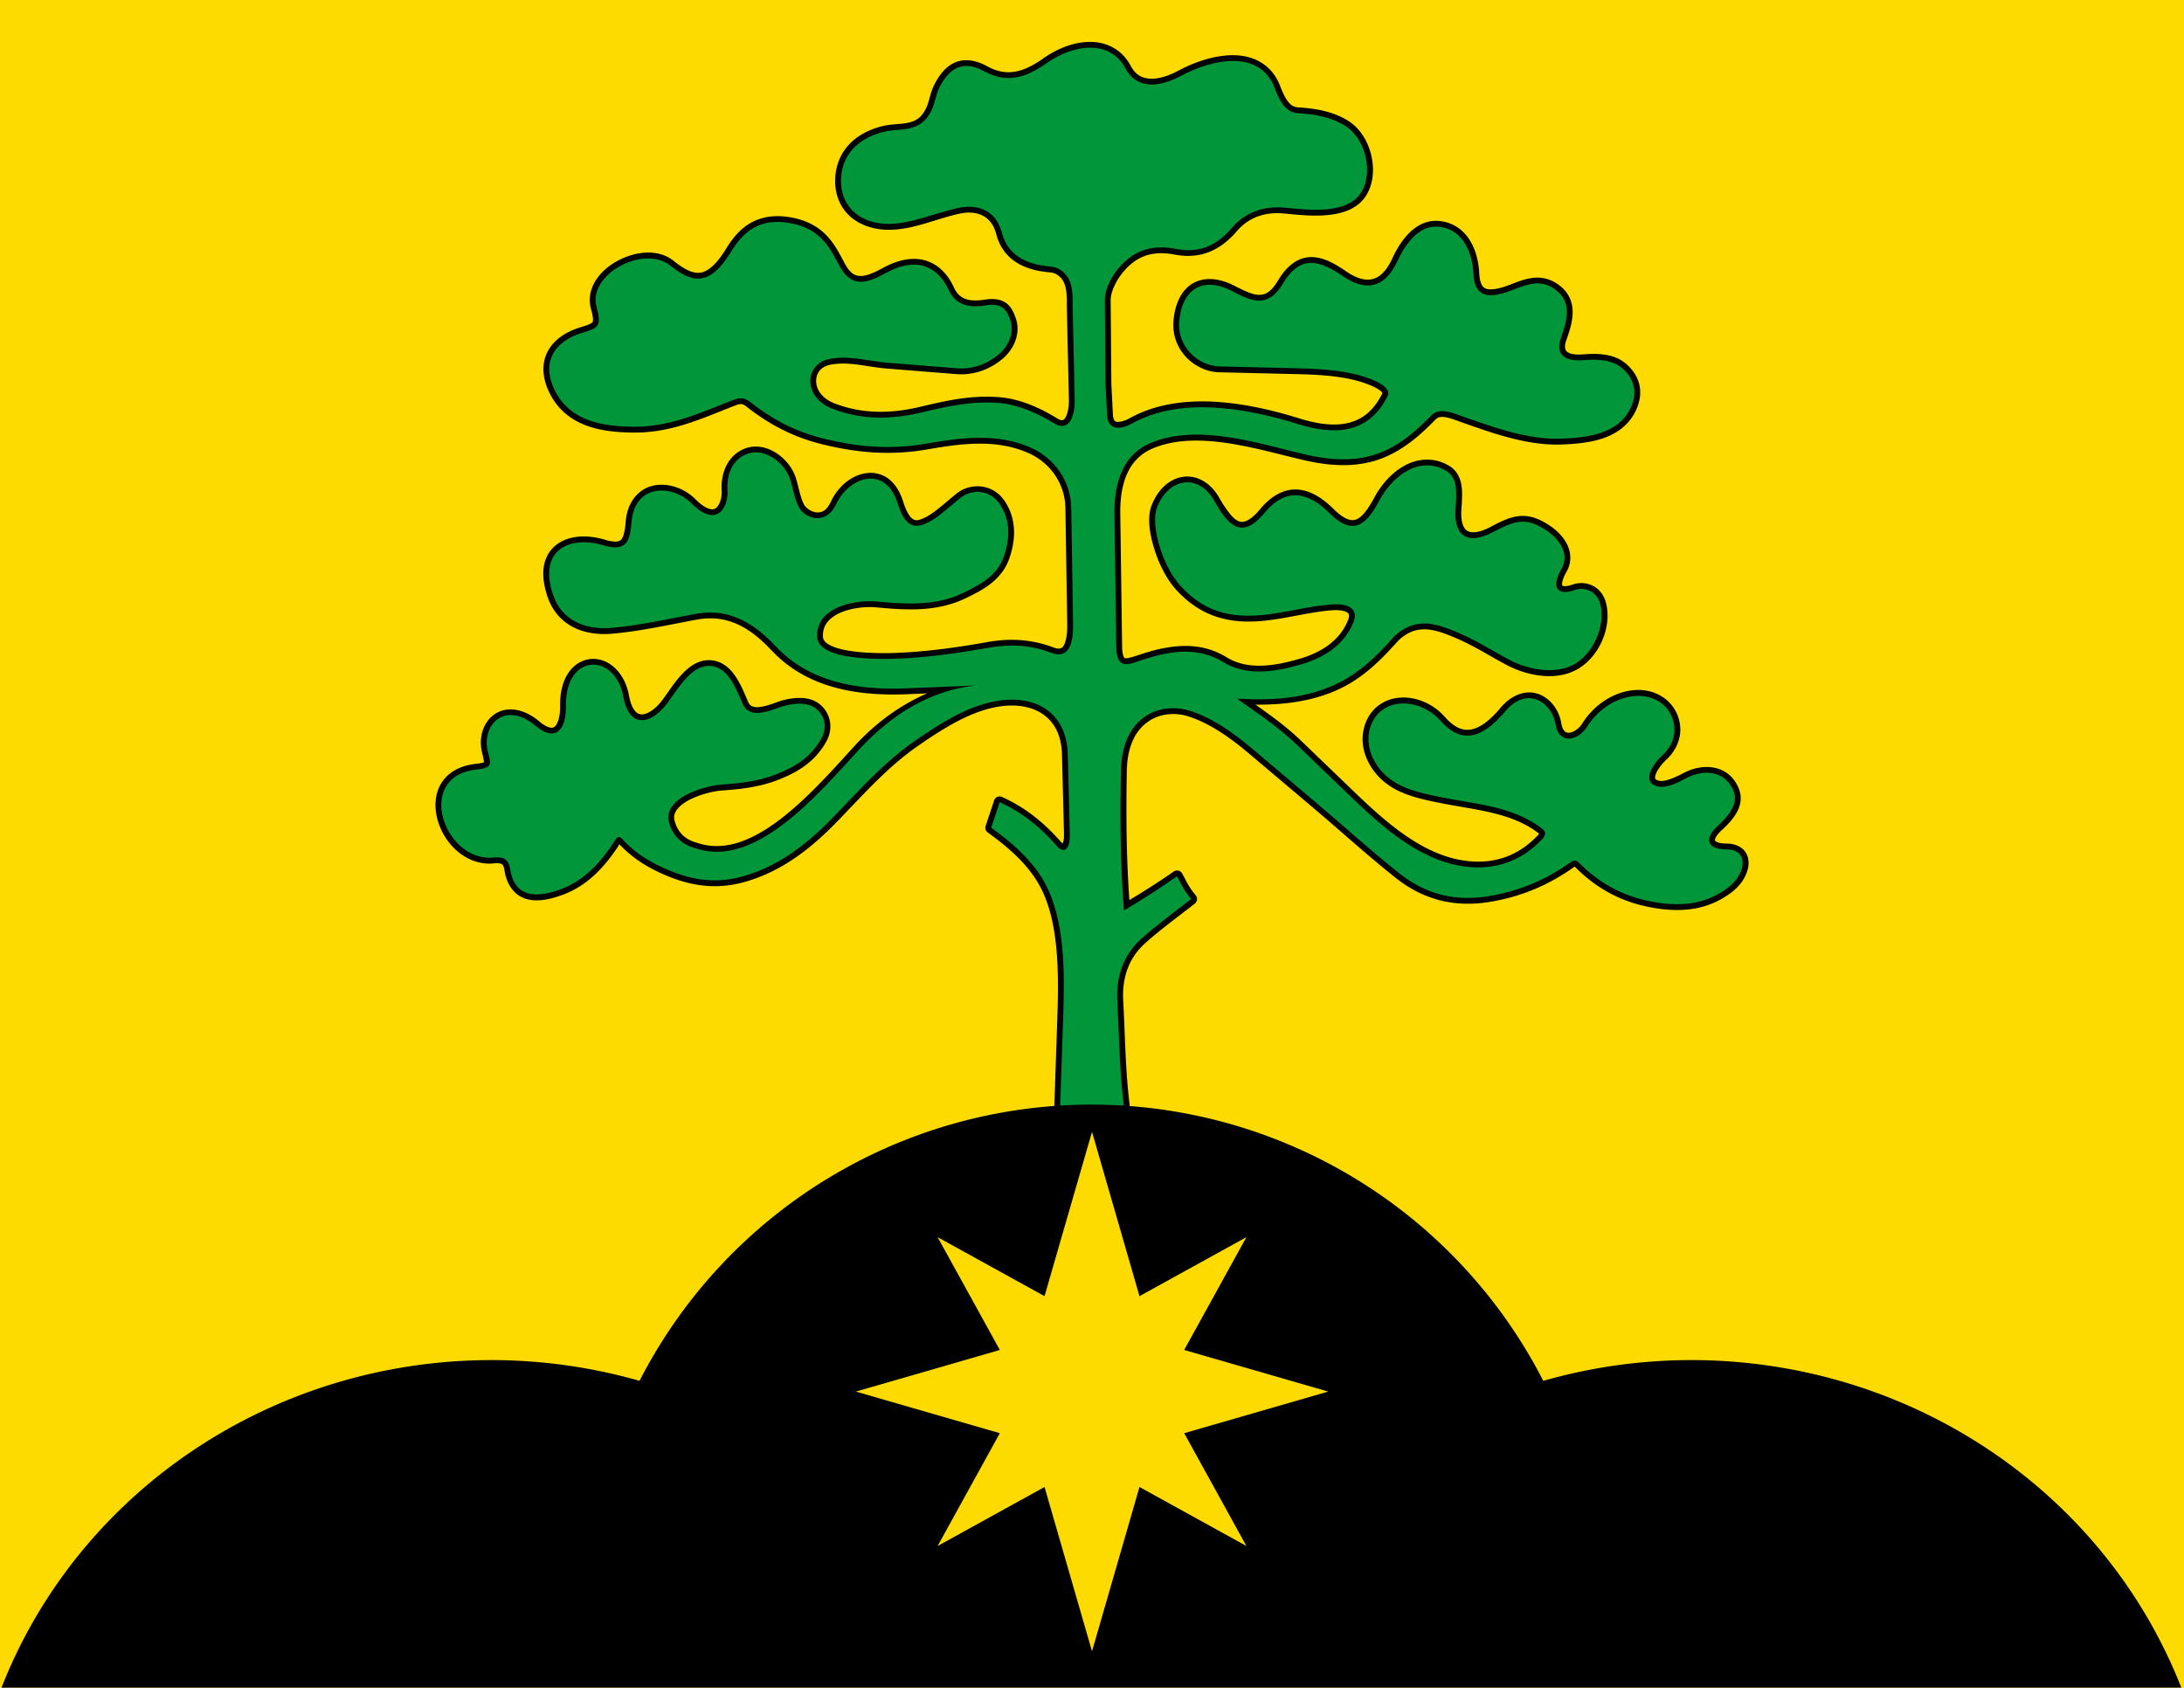
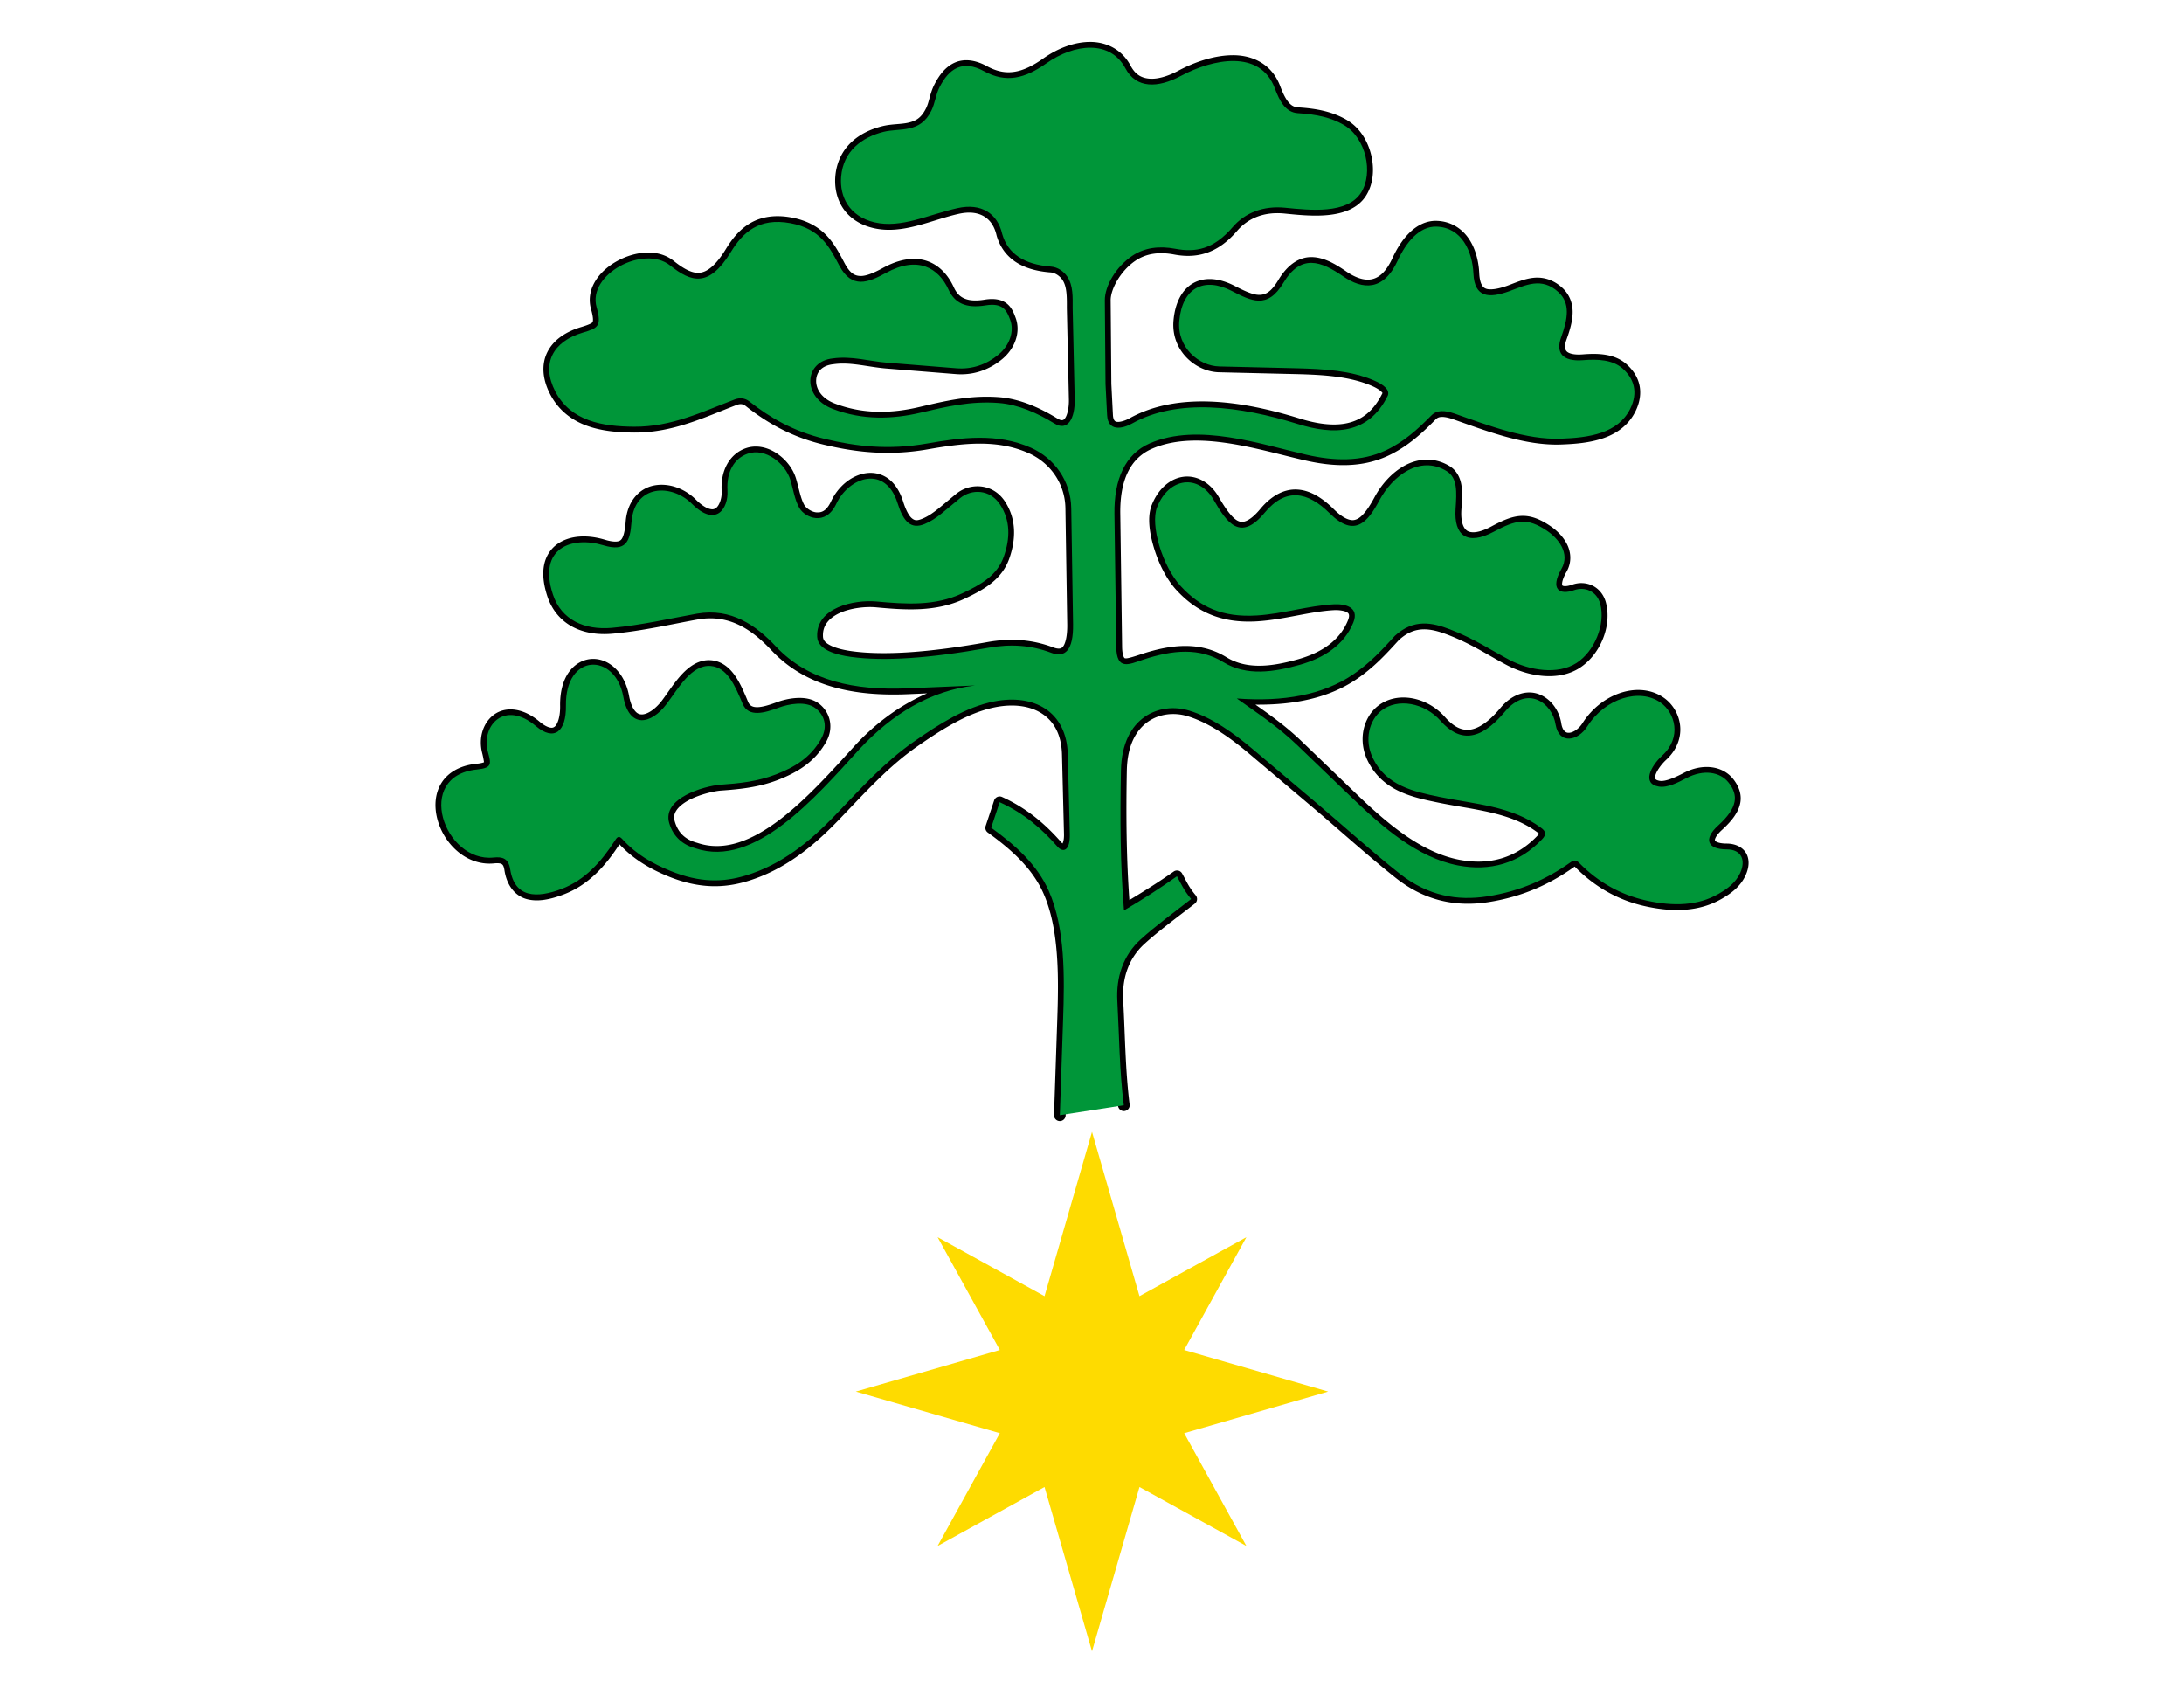
<svg xmlns="http://www.w3.org/2000/svg" xmlns:ns1="http://sodipodi.sourceforge.net/DTD/sodipodi-0.dtd" xmlns:ns2="http://www.inkscape.org/namespaces/inkscape" ns1:docname="Mustamäe linnaosa lipp.svg" ns2:version="1.0 (4035a4fb49, 2020-05-01)" id="svg8" version="1.1" viewBox="0 0 281.827 217.752" height="217.752mm" width="281.827mm">
  <defs id="defs2" />
  <ns1:namedview ns2:window-maximized="1" ns2:window-y="-8" ns2:window-x="-8" ns2:window-height="1017" ns2:window-width="1920" showgrid="false" ns2:document-rotation="0" ns2:current-layer="layer1" ns2:document-units="mm" ns2:cy="411.50018" ns2:cx="532.5857" ns2:zoom="0.95382704" ns2:pageshadow="2" ns2:pageopacity="0.0" borderopacity="1.0" bordercolor="#666666" pagecolor="#ffffff" id="base" ns2:snap-bbox="true" ns2:bbox-paths="true" ns2:bbox-nodes="true" ns2:snap-bbox-edge-midpoints="true" ns2:snap-bbox-midpoints="true" ns2:snap-global="false" ns2:object-paths="true" ns2:snap-intersection-paths="true" ns2:snap-smooth-nodes="true" ns2:snap-midpoints="true" fit-margin-top="0" fit-margin-left="0" fit-margin-right="0" fit-margin-bottom="0" />
  <g id="layer1" ns2:groupmode="layer" ns2:label="Слой 1" transform="translate(189.885,-606.159)">
-     <path id="path959" d="M -189.885,606.159 H 91.942 V 823.911 H -189.885 Z" style="color:#000000;font-style:normal;font-variant:normal;font-weight:normal;font-stretch:normal;font-size:medium;line-height:normal;font-family:sans-serif;font-variant-ligatures:normal;font-variant-position:normal;font-variant-caps:normal;font-variant-numeric:normal;font-variant-alternates:normal;font-variant-east-asian:normal;font-feature-settings:normal;font-variation-settings:normal;text-indent:0;text-align:start;text-decoration:none;text-decoration-line:none;text-decoration-style:solid;text-decoration-color:#000000;letter-spacing:normal;word-spacing:normal;text-transform:none;writing-mode:lr-tb;direction:ltr;text-orientation:mixed;dominant-baseline:auto;baseline-shift:baseline;text-anchor:start;white-space:normal;shape-padding:0;shape-margin:0;inline-size:0;clip-rule:nonzero;display:inline;overflow:visible;visibility:visible;isolation:auto;mix-blend-mode:normal;color-interpolation:sRGB;color-interpolation-filters:linearRGB;solid-color:#000000;solid-opacity:1;vector-effect:none;fill:#fedb00;fill-opacity:1;fill-rule:nonzero;stroke:none;stroke-width:2;stroke-linecap:round;stroke-linejoin:round;stroke-miterlimit:4;stroke-dasharray:none;stroke-dashoffset:0;stroke-opacity:1;paint-order:stroke fill markers;color-rendering:auto;image-rendering:auto;shape-rendering:auto;text-rendering:auto;enable-background:accumulate;stop-color:#000000" />
    <path id="path923" d="m -49.127,611.564 c -2.062,-0.024 -4.243,0.798 -6.15,2.145 -1.344,0.949 -2.545,1.528 -3.691,1.707 -1.146,0.179 -2.267,-0.014 -3.582,-0.732 -1.504,-0.822 -2.92,-0.969 -4.094,-0.465 -1.174,0.504 -2.013,1.558 -2.67,2.854 -0.581,1.146 -0.658,2.21 -1.053,3.021 -0.642,1.319 -1.38,1.685 -2.342,1.9 -0.962,0.215 -2.143,0.148 -3.348,0.451 -1.483,0.373 -2.906,1.038 -4.014,2.102 -1.108,1.064 -1.877,2.539 -2.023,4.379 -0.113,1.426 0.178,2.874 0.982,4.084 0.804,1.21 2.124,2.151 3.914,2.572 3.766,0.886 7.434,-1.029 11.02,-1.832 1.394,-0.312 2.473,-0.15 3.266,0.322 0.793,0.472 1.356,1.275 1.627,2.465 a 0.75,0.75 0 0 0 0.012,0.043 c 0.405,1.39 1.214,2.543 2.395,3.34 1.181,0.797 2.704,1.245 4.553,1.387 0.605,0.046 1.193,0.451 1.543,0.969 0.584,0.865 0.572,2.202 0.566,3.637 a 0.75,0.75 0 0 0 0,0.019 l 0.262,11.77 c 0.025,1.122 -0.222,2.044 -0.494,2.416 -0.136,0.186 -0.231,0.233 -0.342,0.25 -0.111,0.017 -0.309,2.4e-4 -0.639,-0.203 -2.224,-1.372 -4.813,-2.544 -7.484,-2.756 -3.809,-0.302 -7.111,0.507 -10.346,1.266 -3.486,0.817 -7.172,0.969 -10.893,-0.451 -1.771,-0.676 -2.446,-1.926 -2.416,-2.967 0.029,-1.04 0.676,-1.941 2.227,-2.104 a 0.75,0.75 0 0 0 0.027,-0.004 c 2.213,-0.313 4.419,0.365 6.852,0.561 l 8.93,0.717 c 2.216,0.178 4.276,-0.533 5.959,-1.922 1.667,-1.375 2.432,-3.504 1.744,-5.346 -0.218,-0.582 -0.469,-1.293 -1.117,-1.82 -0.648,-0.527 -1.61,-0.725 -2.875,-0.518 -1.199,0.196 -2.044,0.107 -2.641,-0.16 -0.596,-0.267 -1.009,-0.709 -1.35,-1.453 -0.694,-1.515 -1.815,-2.799 -3.393,-3.355 -1.578,-0.557 -3.525,-0.337 -5.715,0.863 -1.121,0.615 -2.14,1.059 -2.893,1.051 -0.753,-0.008 -1.373,-0.305 -2.105,-1.688 -0.627,-1.184 -1.264,-2.446 -2.297,-3.529 -1.033,-1.083 -2.472,-1.95 -4.541,-2.33 -2.172,-0.399 -3.928,-0.076 -5.303,0.723 -1.375,0.799 -2.348,2.027 -3.148,3.334 -1.366,2.231 -2.468,2.98 -3.402,3.074 -0.935,0.094 -2.023,-0.476 -3.34,-1.529 -2.024,-1.619 -4.995,-1.242 -7.287,0.014 -1.146,0.628 -2.15,1.494 -2.805,2.551 -0.655,1.057 -0.944,2.342 -0.578,3.633 0.168,0.592 0.245,1.027 0.254,1.303 0.009,0.276 -0.033,0.364 -0.074,0.424 -0.083,0.12 -0.519,0.334 -1.449,0.609 -2.069,0.613 -3.628,1.726 -4.383,3.273 -0.755,1.547 -0.63,3.445 0.375,5.383 1.086,2.095 2.799,3.367 4.719,4.07 1.919,0.703 4.047,0.876 6.127,0.889 5.014,0.032 9.126,-2.004 13.232,-3.566 0.468,-0.178 0.824,-0.129 1.158,0.135 2.704,2.131 5.818,3.969 10.047,4.984 4.035,0.969 8.356,1.503 13.488,0.604 4.411,-0.773 8.87,-1.337 12.988,0.502 2.721,1.215 4.685,3.865 4.736,7.105 l 0.234,14.979 c 0.025,1.604 -0.269,2.537 -0.547,2.871 -0.139,0.167 -0.244,0.222 -0.424,0.248 -0.18,0.026 -0.455,-0.002 -0.814,-0.139 -2.732,-1.037 -5.518,-1.23 -8.516,-0.693 -7.575,1.357 -13.374,1.739 -17.494,1.174 -0.924,-0.127 -1.941,-0.35 -2.658,-0.693 -0.717,-0.343 -1.044,-0.686 -1.066,-1.188 -0.035,-0.788 0.179,-1.362 0.566,-1.859 0.388,-0.497 0.974,-0.91 1.68,-1.221 1.411,-0.621 3.276,-0.807 4.555,-0.697 3.837,0.355 7.761,0.643 11.492,-1.115 2.41,-1.136 4.793,-2.43 5.756,-5.199 0.85,-2.443 0.942,-5.048 -0.578,-7.361 -1.529,-2.326 -4.453,-2.445 -6.258,-0.982 -1.948,1.578 -3.007,2.659 -4.383,3.225 -0.719,0.296 -1.004,0.237 -1.357,-0.053 -0.354,-0.29 -0.768,-1.009 -1.123,-2.145 -0.428,-1.37 -1.096,-2.368 -1.941,-2.986 -0.846,-0.618 -1.851,-0.824 -2.805,-0.697 -1.908,0.253 -3.649,1.7 -4.572,3.662 -0.589,1.253 -1.235,1.454 -1.879,1.402 -0.644,-0.052 -1.332,-0.557 -1.553,-0.939 -0.489,-0.847 -0.712,-2.227 -1.08,-3.436 -0.388,-1.274 -1.29,-2.438 -2.447,-3.219 -1.157,-0.781 -2.632,-1.178 -4.055,-0.674 -2.058,0.73 -3.243,2.851 -3.09,5.49 0.056,0.967 -0.324,1.941 -0.752,2.232 -0.214,0.146 -0.427,0.206 -0.84,0.088 -0.413,-0.118 -1.012,-0.465 -1.738,-1.191 -1.453,-1.453 -3.513,-2.186 -5.389,-1.824 -1.875,0.362 -3.466,1.987 -3.668,4.707 -0.088,1.195 -0.308,1.997 -0.578,2.279 -0.135,0.141 -0.273,0.221 -0.596,0.25 -0.322,0.029 -0.82,-0.027 -1.5,-0.232 -2.157,-0.653 -4.497,-0.623 -6.154,0.564 -0.829,0.594 -1.45,1.501 -1.688,2.645 -0.237,1.144 -0.114,2.507 0.418,4.109 0.596,1.797 1.755,3.121 3.234,3.91 1.479,0.789 3.255,1.058 5.137,0.895 3.792,-0.33 7.868,-1.275 11.062,-1.842 4.099,-0.715 7.035,1.38 9.51,4.018 a 0.75,0.75 0 0 0 0.002,0 c 4.416,4.682 10.649,5.921 17.52,5.631 l 2.525,-0.107 c -3.415,1.486 -6.498,3.718 -9.197,6.604 a 0.75,0.75 0 0 0 -0.008,0.008 c -2.921,3.212 -6.312,7.041 -9.85,9.713 -3.538,2.672 -7.111,4.137 -10.576,2.969 a 0.75,0.75 0 0 0 -0.045,-0.014 c -1.407,-0.378 -2.422,-1.187 -2.877,-2.744 -0.178,-0.61 -0.072,-1.031 0.24,-1.486 0.312,-0.455 0.878,-0.904 1.566,-1.273 1.377,-0.739 3.229,-1.159 4.107,-1.232 2.436,-0.172 4.904,-0.411 7.41,-1.383 2.425,-0.941 4.739,-2.272 6.225,-4.945 1.002,-1.802 0.507,-3.798 -0.953,-4.9 -0.839,-0.634 -1.881,-0.77 -2.852,-0.721 -0.971,0.05 -1.901,0.293 -2.621,0.561 -0.864,0.321 -1.784,0.609 -2.447,0.623 -0.332,0.007 -0.583,-0.048 -0.766,-0.148 -0.183,-0.1 -0.33,-0.242 -0.463,-0.561 -0.498,-1.192 -1.007,-2.413 -1.721,-3.418 -0.714,-1.005 -1.714,-1.825 -3.041,-1.93 -1.562,-0.124 -2.824,0.787 -3.811,1.857 -0.987,1.07 -1.791,2.363 -2.51,3.318 -0.937,1.245 -2.012,1.846 -2.656,1.816 -0.322,-0.015 -0.578,-0.126 -0.865,-0.477 -0.288,-0.351 -0.573,-0.969 -0.744,-1.912 -0.57,-3.146 -2.754,-4.954 -4.941,-4.762 -1.094,0.096 -2.14,0.706 -2.859,1.744 -0.719,1.039 -1.127,2.486 -1.098,4.314 0.024,1.53 -0.384,2.441 -0.717,2.684 -0.167,0.121 -0.318,0.165 -0.629,0.096 -0.311,-0.069 -0.763,-0.295 -1.297,-0.746 -2.177,-1.841 -4.401,-1.974 -5.855,-0.936 -1.454,1.038 -2.057,3.028 -1.561,4.969 0.202,0.791 0.232,1.262 0.254,1.207 0.011,-0.028 0.076,-0.051 -0.066,0.008 -0.142,0.059 -0.462,0.134 -0.951,0.184 -2.206,0.223 -3.752,1.208 -4.557,2.578 -0.804,1.37 -0.871,3.034 -0.453,4.592 0.418,1.558 1.32,3.039 2.582,4.117 1.262,1.078 2.916,1.746 4.736,1.561 0.502,-0.051 0.82,-10e-4 0.961,0.08 0.141,0.082 0.278,0.215 0.369,0.807 0.314,2.036 1.421,3.327 2.879,3.721 1.458,0.394 3.106,0.031 4.797,-0.615 3.195,-1.22 5.388,-3.705 7.158,-6.441 0.009,-0.014 -0.001,-0.003 0.008,-0.016 1.809,1.949 3.996,3.203 6.312,4.145 3.945,1.602 7.151,1.528 10.152,0.627 4.866,-1.461 8.596,-4.548 11.863,-7.945 3.456,-3.594 6.41,-6.896 10.172,-9.506 3.137,-2.176 6.505,-4.322 10.018,-5.01 2.384,-0.467 4.513,-0.158 6.025,0.84 1.512,0.998 2.496,2.675 2.562,5.293 l 0.258,10.221 c 0.023,0.92 -0.181,1.187 -0.188,1.229 -0.036,-0.028 -0.042,-0.02 -0.09,-0.074 -2.021,-2.307 -4.381,-4.412 -7.715,-5.926 a 0.75,0.75 0 0 0 -1.021,0.447 l -1.094,3.291 a 0.75,0.75 0 0 0 0.271,0.846 c 3.09,2.232 5.778,4.653 7.197,7.877 2.023,4.596 1.961,10.759 1.773,16.262 l -0.42,12.322 a 0.75,0.75 0 0 0 0.725,0.773 0.75,0.75 0 0 0 0.775,-0.723 l 0.418,-12.322 c 0.188,-5.523 0.324,-11.867 -1.898,-16.916 -1.511,-3.432 -4.268,-5.916 -7.26,-8.125 l 0.639,-1.922 c 2.676,1.365 4.716,3.089 6.48,5.104 0.243,0.278 0.529,0.506 0.9,0.621 0.371,0.115 0.857,0.057 1.199,-0.199 0.685,-0.513 0.838,-1.371 0.807,-2.602 l -0.26,-10.221 c -0.076,-2.994 -1.306,-5.236 -3.234,-6.508 -1.928,-1.272 -4.468,-1.583 -7.139,-1.061 -3.906,0.765 -7.419,3.053 -10.586,5.25 -3.945,2.738 -6.963,6.129 -10.396,9.699 -3.186,3.313 -6.704,6.193 -11.215,7.547 -2.754,0.827 -5.48,0.915 -9.156,-0.578 -2.27,-0.922 -4.301,-2.079 -5.938,-3.906 -0.175,-0.195 -0.357,-0.363 -0.627,-0.467 -0.27,-0.104 -0.642,-0.075 -0.879,0.051 -0.475,0.251 -0.566,0.559 -0.701,0.768 -1.688,2.61 -3.659,4.794 -6.434,5.854 -1.547,0.591 -2.948,0.82 -3.871,0.57 -0.923,-0.249 -1.53,-0.838 -1.787,-2.502 -0.131,-0.85 -0.503,-1.531 -1.1,-1.877 -0.597,-0.346 -1.243,-0.337 -1.865,-0.273 -1.373,0.14 -2.6,-0.347 -3.609,-1.209 -1.01,-0.862 -1.769,-2.105 -2.107,-3.365 -0.338,-1.26 -0.253,-2.506 0.297,-3.443 0.55,-0.938 1.56,-1.659 3.414,-1.846 0.56,-0.057 0.992,-0.134 1.373,-0.291 0.381,-0.157 0.741,-0.46 0.893,-0.852 0.303,-0.783 -0.008,-1.372 -0.199,-2.121 -0.362,-1.415 0.122,-2.764 0.979,-3.375 0.856,-0.611 2.166,-0.704 4.018,0.861 0.657,0.556 1.29,0.919 1.938,1.062 0.647,0.144 1.327,0.025 1.838,-0.348 1.022,-0.746 1.362,-2.151 1.334,-3.918 -0.025,-1.592 0.335,-2.719 0.832,-3.438 0.497,-0.718 1.114,-1.047 1.756,-1.104 1.284,-0.113 2.861,0.924 3.334,3.533 0.201,1.111 0.547,1.972 1.061,2.598 0.513,0.626 1.227,0.989 1.957,1.023 1.46,0.068 2.815,-0.938 3.924,-2.412 0.78,-1.037 1.565,-2.283 2.414,-3.203 0.849,-0.92 1.669,-1.452 2.59,-1.379 0.8,0.063 1.365,0.5 1.936,1.303 0.57,0.802 1.064,1.94 1.561,3.127 0.242,0.579 0.643,1.033 1.123,1.297 0.48,0.264 1.008,0.343 1.52,0.332 1.023,-0.021 2.041,-0.381 2.939,-0.715 0.596,-0.222 1.413,-0.43 2.176,-0.469 0.763,-0.039 1.442,0.098 1.869,0.42 0.96,0.725 1.252,1.702 0.545,2.975 -1.272,2.288 -3.167,3.388 -5.455,4.275 -2.276,0.883 -4.571,1.116 -6.982,1.285 a 0.75,0.75 0 0 0 -0.01,0.002 c -1.142,0.095 -3.05,0.525 -4.691,1.406 -0.821,0.441 -1.579,0.995 -2.094,1.746 -0.515,0.751 -0.742,1.739 -0.445,2.754 0.593,2.03 2.126,3.276 3.912,3.762 4.111,1.372 8.222,-0.393 11.932,-3.195 3.716,-2.806 7.141,-6.695 10.049,-9.893 4.055,-4.336 8.782,-7.249 14.387,-7.896 a 0.75,0.75 0 0 0 -0.117,-1.494 l -8.758,0.369 c -6.655,0.281 -12.339,-0.891 -16.363,-5.158 -2.619,-2.791 -6.142,-5.29 -10.861,-4.467 a 0.75,0.75 0 0 0 -0.002,0 c -3.259,0.578 -7.297,1.508 -10.934,1.824 -1.658,0.144 -3.137,-0.103 -4.299,-0.723 -1.162,-0.62 -2.031,-1.595 -2.518,-3.061 -0.473,-1.426 -0.54,-2.526 -0.373,-3.332 0.167,-0.806 0.545,-1.337 1.092,-1.729 1.093,-0.783 3.005,-0.907 4.846,-0.35 0.794,0.24 1.464,0.347 2.072,0.291 0.608,-0.056 1.161,-0.308 1.545,-0.709 0.768,-0.803 0.894,-1.927 0.988,-3.203 0.166,-2.236 1.178,-3.099 2.457,-3.346 1.279,-0.247 2.925,0.293 4.043,1.412 0.843,0.843 1.621,1.356 2.387,1.574 0.766,0.219 1.535,0.092 2.098,-0.291 1.126,-0.767 1.48,-2.214 1.402,-3.559 -0.127,-2.184 0.695,-3.494 2.096,-3.99 0.881,-0.312 1.844,-0.084 2.715,0.504 0.871,0.588 1.584,1.534 1.852,2.412 0.313,1.028 0.502,2.513 1.215,3.748 0.516,0.894 1.523,1.586 2.732,1.684 1.21,0.097 2.576,-0.6 3.355,-2.258 0.726,-1.544 2.162,-2.649 3.412,-2.814 0.625,-0.083 1.193,0.035 1.723,0.422 0.53,0.387 1.037,1.077 1.395,2.223 0.393,1.258 0.842,2.233 1.604,2.857 0.762,0.625 1.845,0.704 2.879,0.279 1.729,-0.711 2.869,-1.917 4.756,-3.445 1.195,-0.968 2.982,-1.001 4.061,0.641 1.229,1.871 1.174,3.867 0.416,6.045 -0.76,2.185 -2.622,3.223 -4.98,4.334 -3.304,1.557 -6.899,1.331 -10.713,0.979 a 0.75,0.75 0 0 0 -0.004,0 c -1.529,-0.133 -3.555,0.053 -5.293,0.818 -0.869,0.383 -1.673,0.917 -2.26,1.67 -0.587,0.752 -0.932,1.731 -0.883,2.848 0.052,1.192 0.949,2.013 1.918,2.477 0.969,0.464 2.101,0.689 3.104,0.826 4.395,0.603 10.305,0.188 17.961,-1.184 2.782,-0.498 5.244,-0.321 7.721,0.619 0.522,0.198 1.044,0.295 1.562,0.219 0.519,-0.076 1.013,-0.353 1.361,-0.771 0.696,-0.836 0.92,-2.085 0.893,-3.854 l -0.234,-14.979 c -0.06,-3.835 -2.403,-7.015 -5.625,-8.453 -4.588,-2.048 -9.405,-1.39 -13.859,-0.609 -4.894,0.858 -8.958,0.36 -12.879,-0.582 -3.994,-0.959 -6.871,-2.661 -9.467,-4.707 -0.746,-0.588 -1.747,-0.69 -2.621,-0.357 -4.194,1.596 -8.092,3.498 -12.691,3.469 -2,-0.013 -3.965,-0.191 -5.619,-0.797 -1.654,-0.606 -2.993,-1.6 -3.902,-3.354 -0.851,-1.641 -0.88,-2.965 -0.359,-4.033 0.521,-1.068 1.667,-1.963 3.461,-2.494 0.938,-0.278 1.742,-0.447 2.258,-1.195 0.258,-0.374 0.356,-0.842 0.34,-1.324 -0.016,-0.482 -0.125,-1.009 -0.311,-1.662 -0.242,-0.855 -0.073,-1.654 0.41,-2.434 0.483,-0.779 1.294,-1.502 2.25,-2.025 1.911,-1.047 4.289,-1.229 5.629,-0.158 1.413,1.13 2.83,2.011 4.428,1.85 1.597,-0.161 3.054,-1.371 4.531,-3.783 0.734,-1.199 1.562,-2.204 2.623,-2.82 1.061,-0.617 2.378,-0.894 4.277,-0.545 1.803,0.332 2.887,1.01 3.727,1.891 0.839,0.88 1.423,1.999 2.057,3.195 0.886,1.673 2.133,2.473 3.416,2.486 1.283,0.013 2.465,-0.597 3.631,-1.236 1.936,-1.062 3.386,-1.154 4.492,-0.764 1.106,0.39 1.954,1.312 2.529,2.566 0.449,0.98 1.144,1.769 2.102,2.197 0.957,0.429 2.114,0.497 3.494,0.271 1.021,-0.167 1.428,-0.008 1.686,0.201 0.258,0.209 0.447,0.617 0.658,1.182 0.421,1.127 -0.038,2.626 -1.293,3.662 -1.421,1.173 -3.051,1.733 -4.883,1.586 l -8.93,-0.719 c -2.201,-0.177 -4.545,-0.915 -7.164,-0.551 -2.151,0.229 -3.513,1.815 -3.562,3.551 -0.049,1.738 1.131,3.551 3.381,4.41 4.063,1.551 8.093,1.374 11.77,0.512 3.242,-0.76 6.355,-1.51 9.885,-1.23 2.307,0.183 4.711,1.238 6.814,2.535 0.536,0.331 1.105,0.495 1.656,0.41 0.551,-0.085 1.013,-0.424 1.322,-0.846 0.618,-0.843 0.815,-2.014 0.785,-3.336 l -0.262,-11.75 v -0.019 c 0.006,-1.386 0.125,-3.059 -0.824,-4.463 -0.574,-0.849 -1.518,-1.534 -2.672,-1.623 -1.67,-0.128 -2.926,-0.529 -3.826,-1.137 -0.9,-0.607 -1.474,-1.414 -1.795,-2.516 l 0.012,0.043 c -0.342,-1.5 -1.141,-2.717 -2.322,-3.42 -1.181,-0.703 -2.691,-0.87 -4.361,-0.496 -3.837,0.86 -7.296,2.552 -10.348,1.834 -1.475,-0.347 -2.417,-1.053 -3.008,-1.941 -0.591,-0.889 -0.827,-1.99 -0.736,-3.135 0.119,-1.5 0.698,-2.583 1.566,-3.416 0.868,-0.833 2.05,-1.403 3.342,-1.729 0.892,-0.224 2.07,-0.166 3.309,-0.443 1.238,-0.277 2.542,-1.024 3.361,-2.707 0.554,-1.138 0.63,-2.186 1.043,-3 0.569,-1.123 1.223,-1.853 1.924,-2.154 0.701,-0.301 1.538,-0.275 2.781,0.404 1.543,0.843 3.06,1.128 4.533,0.898 1.473,-0.229 2.876,-0.941 4.326,-1.965 1.696,-1.198 3.629,-1.888 5.27,-1.869 1.641,0.019 2.963,0.652 3.82,2.264 0.793,1.491 2.112,2.326 3.572,2.463 1.461,0.137 3.03,-0.336 4.619,-1.186 1.955,-1.045 4.422,-1.861 6.5,-1.824 2.078,0.036 3.694,0.766 4.543,3.025 0.325,0.866 0.689,1.712 1.248,2.408 0.559,0.696 1.378,1.234 2.393,1.297 2.322,0.145 4.081,0.519 5.635,1.441 1.195,0.709 2.054,2.072 2.408,3.559 0.355,1.486 0.184,3.053 -0.471,4.09 -0.716,1.133 -2.094,1.646 -3.814,1.812 -1.721,0.167 -3.688,-0.038 -5.293,-0.197 -3.029,-0.3 -5.663,0.729 -7.42,2.775 -2.317,2.7 -4.201,3.002 -6.699,2.529 -2.152,-0.407 -4.299,-0.185 -6.113,1.043 -2.288,1.548 -3.866,4.106 -3.848,6.367 l 0.088,10.797 a 0.75,0.75 0 0 0 0,0.031 l 0.205,4.002 c 0.033,0.645 0.203,1.194 0.539,1.607 0.336,0.414 0.824,0.64 1.285,0.705 0.923,0.13 1.795,-0.214 2.516,-0.617 5.575,-3.115 13.403,-2.174 20.832,0.139 2.338,0.728 4.732,1.117 6.947,0.609 2.216,-0.507 4.202,-1.973 5.525,-4.674 a 0.75,0.75 0 0 0 0.025,-0.059 c 0.247,-0.639 -0.015,-1.368 -0.449,-1.82 -0.434,-0.452 -1.023,-0.786 -1.736,-1.092 -3.177,-1.362 -6.722,-1.539 -10.227,-1.631 a 0.75,0.75 0 0 0 -0.002,0 l -10.025,-0.236 c -2.158,-0.051 -4.701,-2.05 -4.418,-5.088 0.184,-1.972 0.888,-3.109 1.805,-3.615 0.917,-0.507 2.215,-0.474 3.848,0.361 1.266,0.648 2.488,1.335 3.854,1.352 1.366,0.016 2.71,-0.806 3.816,-2.652 1.063,-1.774 1.985,-2.237 2.994,-2.221 1.01,0.016 2.271,0.656 3.654,1.605 1.344,0.923 2.833,1.519 4.336,1.238 1.503,-0.28 2.836,-1.46 3.814,-3.586 0.503,-1.093 1.159,-2.132 1.9,-2.852 0.741,-0.72 1.522,-1.112 2.396,-1.086 1.397,0.042 2.292,0.672 2.955,1.662 0.663,0.99 1.023,2.363 1.084,3.697 0.039,0.84 0.19,1.535 0.498,2.104 0.308,0.569 0.799,0.994 1.361,1.203 1.124,0.418 2.385,0.123 3.781,-0.383 1.079,-0.39 2.074,-0.827 2.965,-0.932 0.89,-0.105 1.658,0.032 2.607,0.908 0.627,0.578 0.839,1.173 0.84,1.996 0.001,0.823 -0.268,1.858 -0.695,3.037 -0.4,1.103 -0.414,2.238 0.285,3.025 0.699,0.788 1.854,1.028 3.334,0.91 1.812,-0.145 3.484,-0.023 4.525,0.891 0.632,0.554 1.042,1.186 1.199,1.885 0.157,0.699 0.076,1.494 -0.406,2.451 -0.695,1.38 -1.812,2.168 -3.268,2.672 -1.456,0.504 -3.232,0.677 -5.043,0.738 -4.236,0.144 -8.919,-1.609 -13.441,-3.207 a 0.75,0.75 0 0 0 -0.014,-0.004 c -0.678,-0.226 -1.32,-0.38 -1.967,-0.348 -0.647,0.032 -1.3,0.295 -1.795,0.799 -1.701,1.733 -3.46,3.32 -5.672,4.348 -2.945,1.368 -6.221,1.303 -9.73,0.5 -5.724,-1.304 -14.045,-4.309 -20.682,-1.424 -3.521,1.531 -5.069,5.218 -5.006,9.785 l 0.234,17.178 c 0.012,0.841 0.118,1.475 0.398,1.992 0.28,0.517 0.808,0.865 1.312,0.943 1.009,0.156 1.871,-0.306 2.707,-0.584 3.809,-1.267 6.92,-1.508 9.771,0.242 3.258,1.999 7.06,1.374 10.438,0.422 3.291,-0.928 6.126,-2.757 7.402,-5.885 0.25,-0.611 0.326,-1.194 0.184,-1.717 -0.142,-0.523 -0.505,-0.926 -0.902,-1.172 -0.795,-0.493 -1.728,-0.541 -2.502,-0.5 -3.449,0.183 -6.739,1.239 -9.957,1.439 -4.336,0.269 -6.872,-1.006 -9.199,-3.506 -1.092,-1.173 -2.064,-3.084 -2.617,-4.938 -0.554,-1.854 -0.641,-3.683 -0.324,-4.49 0.685,-1.744 1.819,-2.595 2.895,-2.73 1.075,-0.135 2.218,0.388 3.09,1.912 0.859,1.501 1.704,2.969 3.064,3.631 0.68,0.331 1.519,0.385 2.318,0.061 0.799,-0.325 1.566,-0.967 2.391,-1.961 1.27,-1.532 2.409,-2.049 3.543,-1.986 1.134,0.063 2.408,0.774 3.758,2.117 0.863,0.858 1.66,1.405 2.457,1.666 0.797,0.261 1.598,0.193 2.26,-0.121 1.324,-0.629 2.129,-2.005 2.889,-3.426 0.772,-1.444 1.996,-2.806 3.344,-3.527 1.347,-0.721 2.743,-0.865 4.248,0.045 0.52,0.314 0.723,0.709 0.836,1.418 0.113,0.709 0.059,1.685 -0.018,2.812 -0.124,1.832 0.261,3.354 1.436,4.105 1.175,0.751 2.772,0.5 4.615,-0.486 1.398,-0.748 2.375,-1.149 3.215,-1.193 0.84,-0.044 1.65,0.22 2.871,1.049 0.638,0.433 1.307,1.092 1.652,1.781 0.346,0.689 0.425,1.338 -0.023,2.121 -0.407,0.711 -0.652,1.327 -0.74,1.898 -0.088,0.571 5.56e-4,1.145 0.344,1.57 0.343,0.425 0.868,0.61 1.373,0.637 0.505,0.027 1.027,-0.079 1.578,-0.277 0.459,-0.165 0.986,-0.15 1.414,0.049 0.429,0.199 0.782,0.554 0.961,1.221 0.599,2.234 -0.773,5.526 -2.746,6.795 -2.065,1.328 -5.488,0.836 -7.887,-0.426 -2.35,-1.236 -4.455,-2.696 -7.725,-3.963 -1.195,-0.463 -2.465,-0.86 -3.82,-0.818 -1.355,0.041 -2.772,0.558 -4.105,1.775 a 0.75,0.75 0 0 0 -0.047,0.049 c -1.6,1.754 -3.13,3.442 -5.312,4.91 -3.681,2.475 -8.554,3.38 -14.477,2.938 a 0.75,0.75 0 0 0 -0.492,1.359 c 2.703,1.923 5.299,3.627 7.719,5.953 l 7.064,6.789 c 3.929,3.776 8.532,7.868 14.086,8.928 4.252,0.812 8.379,-0.273 11.533,-3.637 a 0.75,0.75 0 0 0 0.002,-0.002 c 0.347,-0.371 0.628,-0.845 0.553,-1.393 -0.075,-0.545 -0.446,-0.905 -0.844,-1.186 -4.01,-2.971 -8.914,-3.185 -13.367,-4.098 -1.693,-0.347 -3.352,-0.709 -4.75,-1.375 -1.398,-0.666 -2.535,-1.602 -3.316,-3.197 -1.041,-2.124 -0.352,-4.266 0.867,-5.236 1.703,-1.356 4.779,-0.857 6.617,1.221 1.25,1.413 2.738,2.296 4.4,2.146 1.663,-0.149 3.304,-1.262 5.039,-3.342 1.313,-1.573 2.419,-1.693 3.344,-1.312 0.924,0.38 1.711,1.458 1.885,2.619 a 0.75,0.75 0 0 0 0.004,0.016 c 0.132,0.762 0.426,1.384 0.883,1.812 0.457,0.429 1.064,0.625 1.643,0.604 1.157,-0.043 2.223,-0.8 2.938,-1.924 2.118,-3.332 6.125,-4.446 8.383,-2.859 0.75,0.527 1.345,1.467 1.463,2.492 0.118,1.025 -0.187,2.138 -1.324,3.184 -0.833,0.766 -1.568,1.718 -1.828,2.75 -0.13,0.516 -0.127,1.109 0.191,1.615 0.319,0.506 0.895,0.812 1.576,0.926 1.527,0.255 2.952,-0.599 4.059,-1.176 1.942,-1.013 3.637,-0.706 4.508,0.408 0.539,0.69 0.727,1.219 0.602,1.863 -0.126,0.645 -0.654,1.518 -1.887,2.637 -0.538,0.488 -0.929,0.961 -1.17,1.459 -0.241,0.498 -0.326,1.066 -0.127,1.574 0.199,0.508 0.641,0.86 1.139,1.061 0.498,0.201 1.079,0.285 1.754,0.285 0.814,0 1.085,0.23 1.227,0.514 0.141,0.284 0.146,0.812 -0.15,1.461 -0.482,1.054 -1.395,1.739 -2.486,2.365 -2.423,1.391 -5.318,1.552 -8.814,0.77 -3.147,-0.704 -5.869,-2.215 -8.254,-4.629 a 0.75,0.75 0 0 0 -0.002,-0.004 c -0.236,-0.236 -0.548,-0.483 -0.982,-0.527 -0.435,-0.044 -0.82,0.143 -1.139,0.379 l 0.014,-0.01 c -2.915,2.068 -6.229,3.607 -10.414,4.256 -3.708,0.575 -7.197,-0.035 -10.654,-2.729 l -0.004,-0.002 c -3.727,-2.951 -7.247,-6.169 -10.896,-9.252 l -8.119,-6.857 c -2.515,-2.124 -5.328,-4.151 -8.449,-5.107 -2.067,-0.633 -4.472,-0.433 -6.404,0.918 -1.932,1.351 -3.302,3.845 -3.373,7.52 -0.119,6.173 -0.093,12.217 0.395,18.119 a 0.75,0.75 0 0 0 1.125,0.586 c 2.164,-1.262 4.217,-2.616 6.225,-4.006 0.269,0.511 0.63,1.084 1.08,1.721 -2.061,1.591 -4.239,3.19 -6.039,4.826 -2.44,2.217 -3.431,5.301 -3.252,8.533 0.247,4.459 0.266,8.967 0.838,13.514 a 0.75,0.75 0 0 0 0.838,0.65 0.75,0.75 0 0 0 0.65,-0.836 c -0.557,-4.428 -0.578,-8.9 -0.828,-13.41 -0.16,-2.883 0.679,-5.448 2.762,-7.34 1.867,-1.696 4.237,-3.427 6.479,-5.174 a 0.75,0.75 0 0 0 0.113,-1.074 c -0.917,-1.092 -1.218,-1.869 -1.756,-2.82 a 0.75,0.75 0 0 0 -1.084,-0.244 c -1.833,1.29 -3.759,2.499 -5.717,3.68 -0.388,-5.428 -0.44,-10.987 -0.33,-16.695 0.064,-3.324 1.229,-5.267 2.734,-6.32 1.505,-1.053 3.438,-1.222 5.107,-0.711 2.79,0.855 5.47,2.749 7.92,4.818 l 8.117,6.857 c 3.621,3.058 7.155,6.29 10.939,9.285 a 0.75,0.75 0 0 0 0.004,0.002 c 3.766,2.936 7.789,3.654 11.809,3.031 4.423,-0.686 7.986,-2.337 11.055,-4.514 a 0.75,0.75 0 0 0 0.012,-0.01 c 0.169,-0.126 0.172,-0.084 0.094,-0.092 -0.074,-0.008 -0.048,-0.021 0.068,0.092 6.67e-4,6.8e-4 0.001,10e-4 0.002,0.002 0.003,0.003 -0.001,-10e-4 0.002,0.002 2.567,2.597 5.576,4.273 8.99,5.037 3.715,0.832 7.057,0.69 9.887,-0.934 1.186,-0.681 2.428,-1.561 3.105,-3.041 0.423,-0.924 0.546,-1.915 0.127,-2.756 C 35.067,715.502 34.099,715 32.918,715 c -0.542,0 -0.95,-0.078 -1.191,-0.176 -0.241,-0.098 -0.29,-0.181 -0.305,-0.219 -0.015,-0.038 -0.038,-0.128 0.08,-0.373 0.119,-0.245 0.386,-0.599 0.828,-1 1.357,-1.231 2.129,-2.328 2.35,-3.461 0.221,-1.133 -0.199,-2.189 -0.891,-3.074 -1.379,-1.765 -3.985,-2.066 -6.385,-0.814 -1.111,0.58 -2.384,1.148 -3.115,1.025 -0.414,-0.069 -0.516,-0.183 -0.555,-0.244 -0.039,-0.061 -0.073,-0.184 -0.006,-0.449 0.133,-0.53 0.716,-1.395 1.389,-2.014 1.446,-1.331 1.968,-2.983 1.799,-4.457 -0.169,-1.474 -0.975,-2.766 -2.092,-3.551 -3.16,-2.22 -8.016,-0.641 -10.51,3.283 -0.5,0.787 -1.255,1.213 -1.729,1.23 -0.237,0.009 -0.396,-0.046 -0.559,-0.199 -0.163,-0.153 -0.342,-0.444 -0.434,-0.975 l 0.004,0.018 c -0.247,-1.654 -1.282,-3.159 -2.799,-3.783 -1.517,-0.624 -3.473,-0.171 -5.066,1.738 -1.603,1.921 -2.949,2.712 -4.021,2.809 -1.072,0.096 -2.065,-0.431 -3.141,-1.646 -2.302,-2.602 -6.193,-3.377 -8.676,-1.4 -1.828,1.455 -2.609,4.356 -1.279,7.07 0.938,1.915 2.399,3.12 4.018,3.891 1.618,0.771 3.393,1.141 5.094,1.49 4.612,0.946 9.225,1.196 12.785,3.84 a 0.75,0.75 0 0 0 0.016,0.012 c 0.244,0.171 0.235,0.245 0.225,0.168 -0.011,-0.077 0.033,-0.047 -0.162,0.162 -2.827,3.014 -6.31,3.926 -10.158,3.191 -4.996,-0.954 -9.433,-4.793 -13.326,-8.535 l -7.064,-6.791 c -1.915,-1.841 -3.912,-3.277 -5.92,-4.691 5.065,0.057 9.481,-0.888 12.967,-3.232 2.336,-1.571 3.956,-3.364 5.539,-5.1 1.109,-1.01 2.107,-1.35 3.133,-1.381 1.028,-0.031 2.109,0.283 3.234,0.719 3.109,1.205 5.118,2.604 7.568,3.893 2.753,1.448 6.611,2.151 9.396,0.359 2.632,-1.693 4.199,-5.391 3.381,-8.445 -0.282,-1.053 -0.964,-1.817 -1.777,-2.193 -0.813,-0.377 -1.735,-0.394 -2.553,-0.1 -0.416,0.15 -0.769,0.203 -0.99,0.191 -0.222,-0.012 -0.271,-0.062 -0.287,-0.082 -0.016,-0.02 -0.074,-0.098 -0.027,-0.398 0.046,-0.3 0.214,-0.775 0.561,-1.381 0.696,-1.217 0.569,-2.527 0.061,-3.541 -0.509,-1.014 -1.344,-1.802 -2.15,-2.35 -1.364,-0.926 -2.559,-1.37 -3.791,-1.305 -1.232,0.065 -2.394,0.593 -3.844,1.369 -1.617,0.866 -2.609,0.86 -3.102,0.545 -0.492,-0.315 -0.852,-1.172 -0.746,-2.74 0.077,-1.13 0.156,-2.179 0.002,-3.148 -0.154,-0.97 -0.617,-1.908 -1.541,-2.467 -1.947,-1.177 -4.038,-0.991 -5.732,-0.084 -1.694,0.907 -3.064,2.472 -3.957,4.143 -0.724,1.354 -1.506,2.443 -2.209,2.777 -0.351,0.167 -0.672,0.207 -1.15,0.051 -0.478,-0.156 -1.109,-0.549 -1.867,-1.303 -1.493,-1.485 -3.057,-2.458 -4.732,-2.551 -1.676,-0.092 -3.321,0.766 -4.779,2.525 -0.73,0.88 -1.346,1.342 -1.801,1.527 -0.455,0.185 -0.742,0.154 -1.098,-0.019 -0.712,-0.346 -1.584,-1.565 -2.42,-3.025 -1.096,-1.916 -2.859,-2.872 -4.578,-2.656 -1.719,0.216 -3.267,1.545 -4.102,3.67 -0.572,1.458 -0.327,3.433 0.281,5.469 0.608,2.035 1.625,4.099 2.957,5.529 2.542,2.73 5.703,4.274 10.389,3.982 3.472,-0.216 6.759,-1.271 9.943,-1.439 0.592,-0.031 1.318,0.082 1.633,0.277 0.158,0.098 0.213,0.17 0.246,0.291 0.033,0.121 0.04,0.351 -0.125,0.756 -1.062,2.602 -3.403,4.156 -6.422,5.008 -3.257,0.918 -6.554,1.395 -9.244,-0.256 -3.327,-2.042 -7.036,-1.717 -11.031,-0.389 -0.914,0.304 -1.746,0.565 -2.004,0.525 -0.129,-0.02 -0.129,-6.1e-4 -0.223,-0.174 -0.094,-0.173 -0.207,-0.591 -0.217,-1.299 l -0.236,-17.18 c -0.058,-4.234 1.23,-7.139 4.105,-8.389 5.844,-2.541 13.869,0.172 19.752,1.512 l -0.002,-0.002 c 3.69,0.844 7.348,0.956 10.695,-0.6 2.471,-1.148 4.371,-2.884 6.111,-4.658 0.248,-0.253 0.454,-0.335 0.799,-0.352 0.345,-0.017 0.826,0.074 1.418,0.271 4.495,1.588 9.307,3.448 13.98,3.289 1.869,-0.064 3.777,-0.23 5.482,-0.82 1.706,-0.59 3.227,-1.65 4.117,-3.416 0.608,-1.207 0.769,-2.394 0.531,-3.455 -0.238,-1.061 -0.857,-1.967 -1.674,-2.684 -1.56,-1.369 -3.699,-1.411 -5.635,-1.256 -1.247,0.1 -1.87,-0.16 -2.092,-0.41 -0.222,-0.25 -0.299,-0.69 0.002,-1.52 0.451,-1.246 0.787,-2.417 0.785,-3.551 -0.002,-1.133 -0.402,-2.246 -1.322,-3.096 -1.227,-1.132 -2.588,-1.438 -3.801,-1.295 -1.213,0.143 -2.296,0.646 -3.301,1.01 -1.27,0.46 -2.257,0.569 -2.748,0.387 -0.246,-0.091 -0.405,-0.218 -0.562,-0.51 C 1.161,642.609 1.032,642.134 1,641.441 c -0.071,-1.547 -0.464,-3.16 -1.336,-4.463 -0.872,-1.302 -2.294,-2.27 -4.158,-2.326 -1.363,-0.041 -2.551,0.6 -3.486,1.508 -0.935,0.908 -1.662,2.09 -2.219,3.301 -0.857,1.862 -1.792,2.564 -2.727,2.738 -0.934,0.174 -2.049,-0.202 -3.211,-1 -1.459,-1.002 -2.913,-1.844 -4.48,-1.869 -1.568,-0.025 -3.083,0.913 -4.305,2.951 -0.955,1.594 -1.686,1.932 -2.512,1.922 -0.826,-0.01 -1.914,-0.534 -3.188,-1.186 -1.916,-0.98 -3.791,-1.15 -5.258,-0.34 -1.467,0.81 -2.358,2.508 -2.57,4.789 -0.365,3.916 2.833,6.653 5.875,6.725 l 10.023,0.238 c 3.476,0.091 6.83,0.29 9.674,1.51 0.609,0.261 1.049,0.549 1.244,0.752 0.184,0.192 0.153,0.167 0.127,0.225 -1.161,2.336 -2.68,3.416 -4.48,3.828 -1.816,0.416 -3.966,0.105 -6.166,-0.58 -7.599,-2.365 -15.81,-3.481 -22.008,-0.018 -0.544,0.304 -1.23,0.492 -1.576,0.443 -0.173,-0.024 -0.249,-0.066 -0.33,-0.166 -0.081,-0.1 -0.183,-0.311 -0.205,-0.738 l -0.203,-3.986 -0.088,-10.781 c -0.012,-1.477 1.303,-3.836 3.188,-5.111 1.435,-0.971 3.111,-1.167 4.994,-0.811 2.809,0.532 5.543,-0.028 8.115,-3.025 1.445,-1.684 3.512,-2.522 6.135,-2.262 1.596,0.158 3.645,0.385 5.586,0.197 1.941,-0.188 3.871,-0.816 4.938,-2.504 0.941,-1.49 1.094,-3.429 0.662,-5.238 -0.432,-1.809 -1.466,-3.529 -3.102,-4.5 -1.83,-1.086 -3.87,-1.499 -6.307,-1.65 -0.579,-0.036 -0.939,-0.269 -1.316,-0.738 -0.377,-0.47 -0.708,-1.184 -1.014,-1.996 -1.05,-2.795 -3.445,-3.955 -5.922,-3.998 -2.477,-0.043 -5.11,0.867 -7.232,2.002 -1.424,0.761 -2.745,1.112 -3.771,1.016 -1.026,-0.096 -1.79,-0.552 -2.387,-1.676 -1.1,-2.069 -3.068,-3.035 -5.131,-3.059 z" style="color:#000000;font-style:normal;font-variant:normal;font-weight:normal;font-stretch:normal;font-size:medium;line-height:normal;font-family:sans-serif;font-variant-ligatures:normal;font-variant-position:normal;font-variant-caps:normal;font-variant-numeric:normal;font-variant-alternates:normal;font-variant-east-asian:normal;font-feature-settings:normal;font-variation-settings:normal;text-indent:0;text-align:start;text-decoration:none;text-decoration-line:none;text-decoration-style:solid;text-decoration-color:#000000;letter-spacing:normal;word-spacing:normal;text-transform:none;writing-mode:lr-tb;direction:ltr;text-orientation:mixed;dominant-baseline:auto;baseline-shift:baseline;text-anchor:start;white-space:normal;shape-padding:0;shape-margin:0;inline-size:0;clip-rule:nonzero;display:inline;overflow:visible;visibility:visible;isolation:auto;mix-blend-mode:normal;color-interpolation:sRGB;color-interpolation-filters:linearRGB;solid-color:#000000;solid-opacity:1;vector-effect:none;fill:#000000;fill-opacity:1;fill-rule:nonzero;stroke:none;stroke-width:1.5;stroke-linecap:round;stroke-linejoin:round;stroke-miterlimit:4;stroke-dasharray:none;stroke-dashoffset:0;stroke-opacity:1;paint-order:stroke fill markers;color-rendering:auto;image-rendering:auto;shape-rendering:auto;text-rendering:auto;enable-background:accumulate;stop-color:#000000" />
    <path id="path925" d="m -44.869,748.765 c -0.565,-4.487 -0.585,-8.977 -0.833,-13.461 -0.169,-3.058 0.746,-5.882 3.007,-7.937 1.912,-1.737 4.292,-3.474 6.52,-5.211 -0.979,-1.166 -1.325,-2.035 -1.833,-2.933 -2.19,1.541 -4.46,3.014 -6.835,4.399 -0.484,-5.863 -0.511,-11.881 -0.393,-18.042 0.134,-6.998 5.073,-8.88 8.809,-7.735 2.956,0.905 5.702,2.865 8.184,4.962 l 8.119,6.858 c 3.636,3.071 7.163,6.296 10.92,9.27 3.612,2.816 7.369,3.479 11.234,2.88 4.304,-0.667 7.742,-2.262 10.734,-4.384 0.488,-0.362 0.773,-0.293 1.142,0.076 2.477,2.507 5.342,4.1 8.624,4.835 3.606,0.807 6.724,0.656 9.351,-0.852 1.139,-0.654 2.216,-1.436 2.796,-2.703 0.72,-1.573 0.236,-3.037 -1.759,-3.037 -2.433,0 -3.053,-1.295 -1.092,-3.074 2.59,-2.349 2.603,-3.942 1.373,-5.517 -1.125,-1.44 -3.276,-1.745 -5.446,-0.612 -1.109,0.578 -2.458,1.29 -3.587,1.101 -2.189,-0.366 -1.062,-2.613 0.444,-3.999 2.583,-2.376 1.651,-5.53 -0.216,-6.842 -2.709,-1.903 -7.14,-0.558 -9.445,3.071 -1.215,1.911 -3.644,2.369 -4.093,-0.216 -0.421,-2.816 -3.64,-5.159 -6.547,-1.676 -3.339,4.001 -5.976,3.806 -8.301,1.178 -2.07,-2.34 -5.553,-2.975 -7.646,-1.309 -1.524,1.213 -2.259,3.734 -1.074,6.154 1.72,3.51 5.195,4.28 8.589,4.975 4.535,0.93 9.297,1.161 13.083,3.972 0.643,0.452 0.723,0.875 0.178,1.458 -2.99,3.189 -6.796,4.187 -10.847,3.414 -5.275,-1.007 -9.794,-4.973 -13.705,-8.732 l -7.065,-6.79 c -2.481,-2.385 -5.115,-4.111 -7.803,-6.023 6.029,0.45 11.088,-0.465 14.952,-3.064 2.269,-1.526 3.848,-3.276 5.447,-5.028 2.445,-2.232 4.828,-1.711 7.149,-0.812 3.189,1.236 5.246,2.666 7.646,3.928 2.576,1.354 6.216,1.953 8.641,0.393 2.303,-1.481 3.772,-4.976 3.064,-7.62 -0.461,-1.719 -2.075,-2.24 -3.352,-1.781 -1.934,0.696 -3.157,-0.115 -1.65,-2.75 1.144,-2.001 -0.415,-3.916 -1.859,-4.897 -2.585,-1.754 -4.013,-1.42 -6.861,0.105 -3.46,1.852 -5.179,0.494 -4.949,-2.907 0.153,-2.258 0.266,-4.05 -1.178,-4.923 -3.452,-2.086 -6.977,0.656 -8.641,3.771 -1.484,2.776 -3.174,4.926 -6.416,1.702 -2.843,-2.827 -5.677,-3.369 -8.406,-0.079 -3.108,3.749 -4.852,1.338 -6.547,-1.624 -1.968,-3.441 -5.813,-2.953 -7.332,0.917 -0.89,2.266 0.666,7.61 3.09,10.213 2.434,2.615 5.283,4.025 9.794,3.745 3.345,-0.208 6.634,-1.265 9.951,-1.44 1.365,-0.072 3.317,0.323 2.488,2.357 -1.169,2.865 -3.758,4.557 -6.913,5.447 -3.317,0.935 -6.866,1.486 -9.84,-0.339 -3.089,-1.896 -6.499,-1.613 -10.402,-0.316 -1.75,0.582 -3.388,1.446 -3.43,-1.65 l -0.236,-17.178 c -0.06,-4.401 1.358,-7.696 4.556,-9.087 6.241,-2.713 14.412,0.145 20.216,1.466 3.6,0.823 7.067,0.912 10.213,-0.55 2.342,-1.088 4.171,-2.751 5.892,-4.504 0.742,-0.756 1.72,-0.687 2.989,-0.265 4.51,1.593 9.26,3.402 13.717,3.25 3.68,-0.125 7.37,-0.678 8.956,-3.823 1.09,-2.163 0.48,-3.966 -0.969,-5.237 -1.301,-1.141 -3.206,-1.223 -5.08,-1.074 -2.727,0.218 -3.554,-1.001 -2.854,-2.933 0.879,-2.425 1.207,-4.412 -0.34,-5.839 -2.177,-2.008 -4.254,-0.885 -6.337,-0.131 -2.667,0.965 -4.494,0.814 -4.635,-2.252 -0.132,-2.881 -1.505,-5.976 -4.766,-6.075 -2.237,-0.068 -3.941,2.069 -5.002,4.373 -1.835,3.987 -4.539,3.763 -7.044,2.043 -2.842,-1.951 -5.433,-2.963 -7.718,0.849 -2.062,3.441 -4.145,2.318 -6.684,1.018 -3.549,-1.816 -6.344,-0.402 -6.74,3.851 -0.324,3.477 2.548,5.845 5.148,5.907 l 10.024,0.237 c 3.49,0.091 6.94,0.28 9.951,1.571 1.323,0.567 2.058,1.239 1.782,1.951 -2.488,5.078 -7.038,5.091 -11.576,3.679 -7.514,-2.339 -15.534,-3.368 -21.42,-0.079 -1.265,0.707 -3.116,1.067 -3.225,-1.077 l -0.205,-4.003 -0.088,-10.797 c -0.015,-1.869 1.432,-4.329 3.518,-5.74 1.625,-1.099 3.537,-1.308 5.555,-0.926 2.653,0.502 4.962,0.071 7.407,-2.777 1.601,-1.865 3.951,-2.798 6.777,-2.518 3.201,0.317 8.034,0.86 9.816,-1.961 1.596,-2.527 0.64,-7.015 -2.19,-8.695 -1.692,-1.004 -3.591,-1.397 -5.97,-1.545 -1.593,-0.099 -2.355,-1.542 -2.985,-3.221 -1.899,-5.055 -8.021,-3.777 -12.098,-1.597 -3.013,1.611 -5.785,1.646 -7.175,-0.969 -1.956,-3.681 -6.583,-3.199 -10.186,-0.655 -2.795,1.973 -5.207,2.583 -8.065,1.021 -2.747,-1.501 -4.509,-0.35 -5.735,2.069 -0.497,0.98 -0.573,2.037 -1.047,3.011 -1.461,3.002 -4.083,2.222 -6.18,2.75 -2.775,0.699 -5.208,2.473 -5.473,5.813 -0.204,2.57 1.055,5.098 4.321,5.866 3.409,0.802 6.972,-1.001 10.684,-1.833 3.065,-0.687 5.175,0.662 5.787,3.352 0.726,2.491 2.766,3.919 6.285,4.19 0.879,0.068 1.646,0.613 2.108,1.296 0.769,1.137 0.699,2.647 0.694,4.059 l 0.262,11.771 c 0.054,2.444 -0.886,4.184 -2.619,3.116 -2.164,-1.334 -4.66,-2.447 -7.149,-2.645 -3.669,-0.291 -6.877,0.488 -10.115,1.248 -3.581,0.84 -7.44,1.004 -11.332,-0.481 -4.021,-1.535 -3.706,-6.13 0,-6.518 2.42,-0.342 4.698,0.369 7.018,0.555 l 8.931,0.718 c 2.024,0.163 3.868,-0.474 5.421,-1.754 1.461,-1.205 2.073,-3.02 1.519,-4.504 -0.428,-1.147 -0.883,-2.233 -3.169,-1.859 -2.58,0.422 -4.002,-0.318 -4.792,-2.043 -1.269,-2.77 -3.94,-4.409 -8.065,-2.147 -2.287,1.254 -4.405,2.112 -6.023,-0.943 -1.261,-2.381 -2.439,-4.761 -6.311,-5.473 -4.071,-0.749 -6.14,1.204 -7.675,3.71 -2.843,4.643 -5.121,3.924 -7.851,1.741 -3.364,-2.69 -10.697,1.116 -9.48,5.407 0.706,2.49 0.09,2.706 -1.778,3.259 -3.863,1.144 -5.411,4.013 -3.555,7.592 1.996,3.848 6.104,4.529 10.184,4.555 4.806,0.03 8.811,-1.939 12.961,-3.518 0.671,-0.255 1.35,-0.18 1.89,0.246 2.65,2.089 5.645,3.858 9.756,4.846 3.978,0.956 8.17,1.471 13.184,0.593 4.433,-0.777 9.071,-1.388 13.424,0.555 2.971,1.327 5.124,4.242 5.18,7.78 l 0.236,14.978 c 0.053,3.372 -1.04,4.361 -2.802,3.692 -2.604,-0.989 -5.228,-1.172 -8.118,-0.655 -7.615,1.364 -13.47,1.763 -17.728,1.178 -1.927,-0.264 -4.298,-0.899 -4.373,-2.592 -0.168,-3.81 4.812,-4.8 7.62,-4.556 3.825,0.353 7.585,0.61 11.103,-1.047 2.384,-1.124 4.507,-2.289 5.368,-4.766 0.804,-2.311 0.877,-4.611 -0.498,-6.704 -1.304,-1.984 -3.658,-2.027 -5.159,-0.812 -1.917,1.553 -3.017,2.697 -4.569,3.335 -1.753,0.721 -2.734,-0.273 -3.481,-2.666 -1.571,-5.031 -6.276,-3.432 -7.925,0.074 -1.369,2.911 -4.023,1.795 -4.76,0.519 -0.601,-1.041 -0.806,-2.475 -1.147,-3.593 -0.655,-2.152 -3.231,-4.221 -5.535,-3.404 -1.729,0.613 -2.733,2.328 -2.592,4.74 0.134,2.311 -1.47,4.842 -4.609,1.702 -2.571,-2.572 -7.41,-2.546 -7.777,2.409 -0.183,2.471 -0.693,3.851 -3.64,2.959 -3.997,-1.211 -8.505,0.306 -6.494,6.363 1.083,3.262 4.054,4.603 7.594,4.295 3.714,-0.323 7.771,-1.261 10.998,-1.833 4.409,-0.769 7.64,1.528 10.186,4.242 4.22,4.475 10.18,5.68 16.942,5.394 l 8.757,-0.37 c -5.812,0.671 -10.71,3.702 -14.85,8.129 -5.83,6.41 -13.635,15.445 -21.22,12.887 -1.601,-0.43 -2.878,-1.461 -3.403,-3.258 -0.949,-3.248 4.552,-4.781 6.573,-4.949 2.425,-0.171 4.809,-0.407 7.201,-1.335 2.357,-0.914 4.461,-2.128 5.839,-4.609 0.854,-1.537 0.461,-3.025 -0.749,-3.939 -1.266,-0.956 -3.442,-0.545 -4.759,-0.056 -1.762,0.655 -3.878,1.296 -4.629,-0.5 -0.995,-2.379 -2.003,-4.72 -4.129,-4.888 -2.483,-0.197 -4.163,2.886 -5.662,4.878 -2.046,2.72 -4.86,3.217 -5.604,-0.89 -1.043,-5.756 -7.519,-5.688 -7.411,1.152 0.052,3.297 -1.494,4.632 -3.876,2.619 -4.029,-3.406 -7.065,-0.083 -6.206,3.273 0.394,1.54 0.684,2.119 -1.414,2.331 -8.12,0.819 -4.23,12.007 2.157,11.357 1.124,-0.115 1.926,0.077 2.148,1.518 0.571,3.7 3.427,3.755 6.666,2.518 2.985,-1.14 5.066,-3.474 6.795,-6.147 0.287,-0.444 0.501,-0.837 1.018,-0.259 1.738,1.94 3.886,3.155 6.214,4.101 3.811,1.548 6.777,1.466 9.655,0.602 4.689,-1.407 8.312,-4.39 11.539,-7.745 3.445,-3.582 6.432,-6.929 10.285,-9.603 3.152,-2.187 6.592,-4.404 10.301,-5.13 5.055,-0.99 9.338,1.239 9.48,6.851 l 0.259,10.221 c 0.057,2.252 -0.88,2.48 -1.592,1.666 -1.98,-2.26 -4.243,-4.275 -7.461,-5.736 l -1.093,3.292 c 3.13,2.262 5.94,4.769 7.444,8.184 2.123,4.823 2.024,11.076 1.836,16.588 l -0.419,12.322" style="color:#000000;font-style:normal;font-variant:normal;font-weight:normal;font-stretch:normal;font-size:medium;line-height:normal;font-family:sans-serif;font-variant-ligatures:normal;font-variant-position:normal;font-variant-caps:normal;font-variant-numeric:normal;font-variant-alternates:normal;font-variant-east-asian:normal;font-feature-settings:normal;font-variation-settings:normal;text-indent:0;text-align:start;text-decoration:none;text-decoration-line:none;text-decoration-style:solid;text-decoration-color:#000000;letter-spacing:normal;word-spacing:normal;text-transform:none;writing-mode:lr-tb;direction:ltr;text-orientation:mixed;dominant-baseline:auto;baseline-shift:baseline;text-anchor:start;white-space:normal;shape-padding:0;shape-margin:0;inline-size:0;clip-rule:nonzero;display:inline;overflow:visible;visibility:visible;isolation:auto;mix-blend-mode:normal;color-interpolation:sRGB;color-interpolation-filters:linearRGB;solid-color:#000000;solid-opacity:1;vector-effect:none;fill:#009639;fill-opacity:1;fill-rule:nonzero;stroke:none;stroke-width:1.5;stroke-linecap:round;stroke-linejoin:round;stroke-miterlimit:4;stroke-dasharray:none;stroke-dashoffset:0;stroke-opacity:1;paint-order:stroke fill markers;color-rendering:auto;image-rendering:auto;shape-rendering:auto;text-rendering:auto;enable-background:accumulate;stop-color:#000000" />
-     <path id="path931" style="opacity:1;fill:#000000;stroke:none;stroke-width:0.945;stroke-linecap:round;stroke-linejoin:round" d="m -185.09,2825.217 a 247.251,247.251 0 0 0 -220.041,134.492 255.114,247.251 0 0 0 -72.184,-10.102 255.114,247.251 0 0 0 -240.359,164.387 H 347.496 v 0 A 255.114,247.251 0 0 0 107.135,2949.607 255.114,247.251 0 0 0 34.953,2959.709 247.251,247.251 0 0 0 -185.09,2825.217 Z" transform="scale(0.265)" />
    <path d="m -48.971,752.194 -6.126,21.203 -13.797,-7.611 8.029,14.554 -18.581,5.369 18.581,5.368 -8.029,14.554 13.797,-7.611 6.126,21.203 6.126,-21.203 13.797,7.611 -8.029,-14.554 18.581,-5.368 -18.581,-5.369 8.029,-14.554 -13.797,7.611 z" style="opacity:1;fill:#fedb00;stroke:none;stroke-width:0.25;stroke-linecap:round;stroke-linejoin:round" id="path914" />
  </g>
</svg>